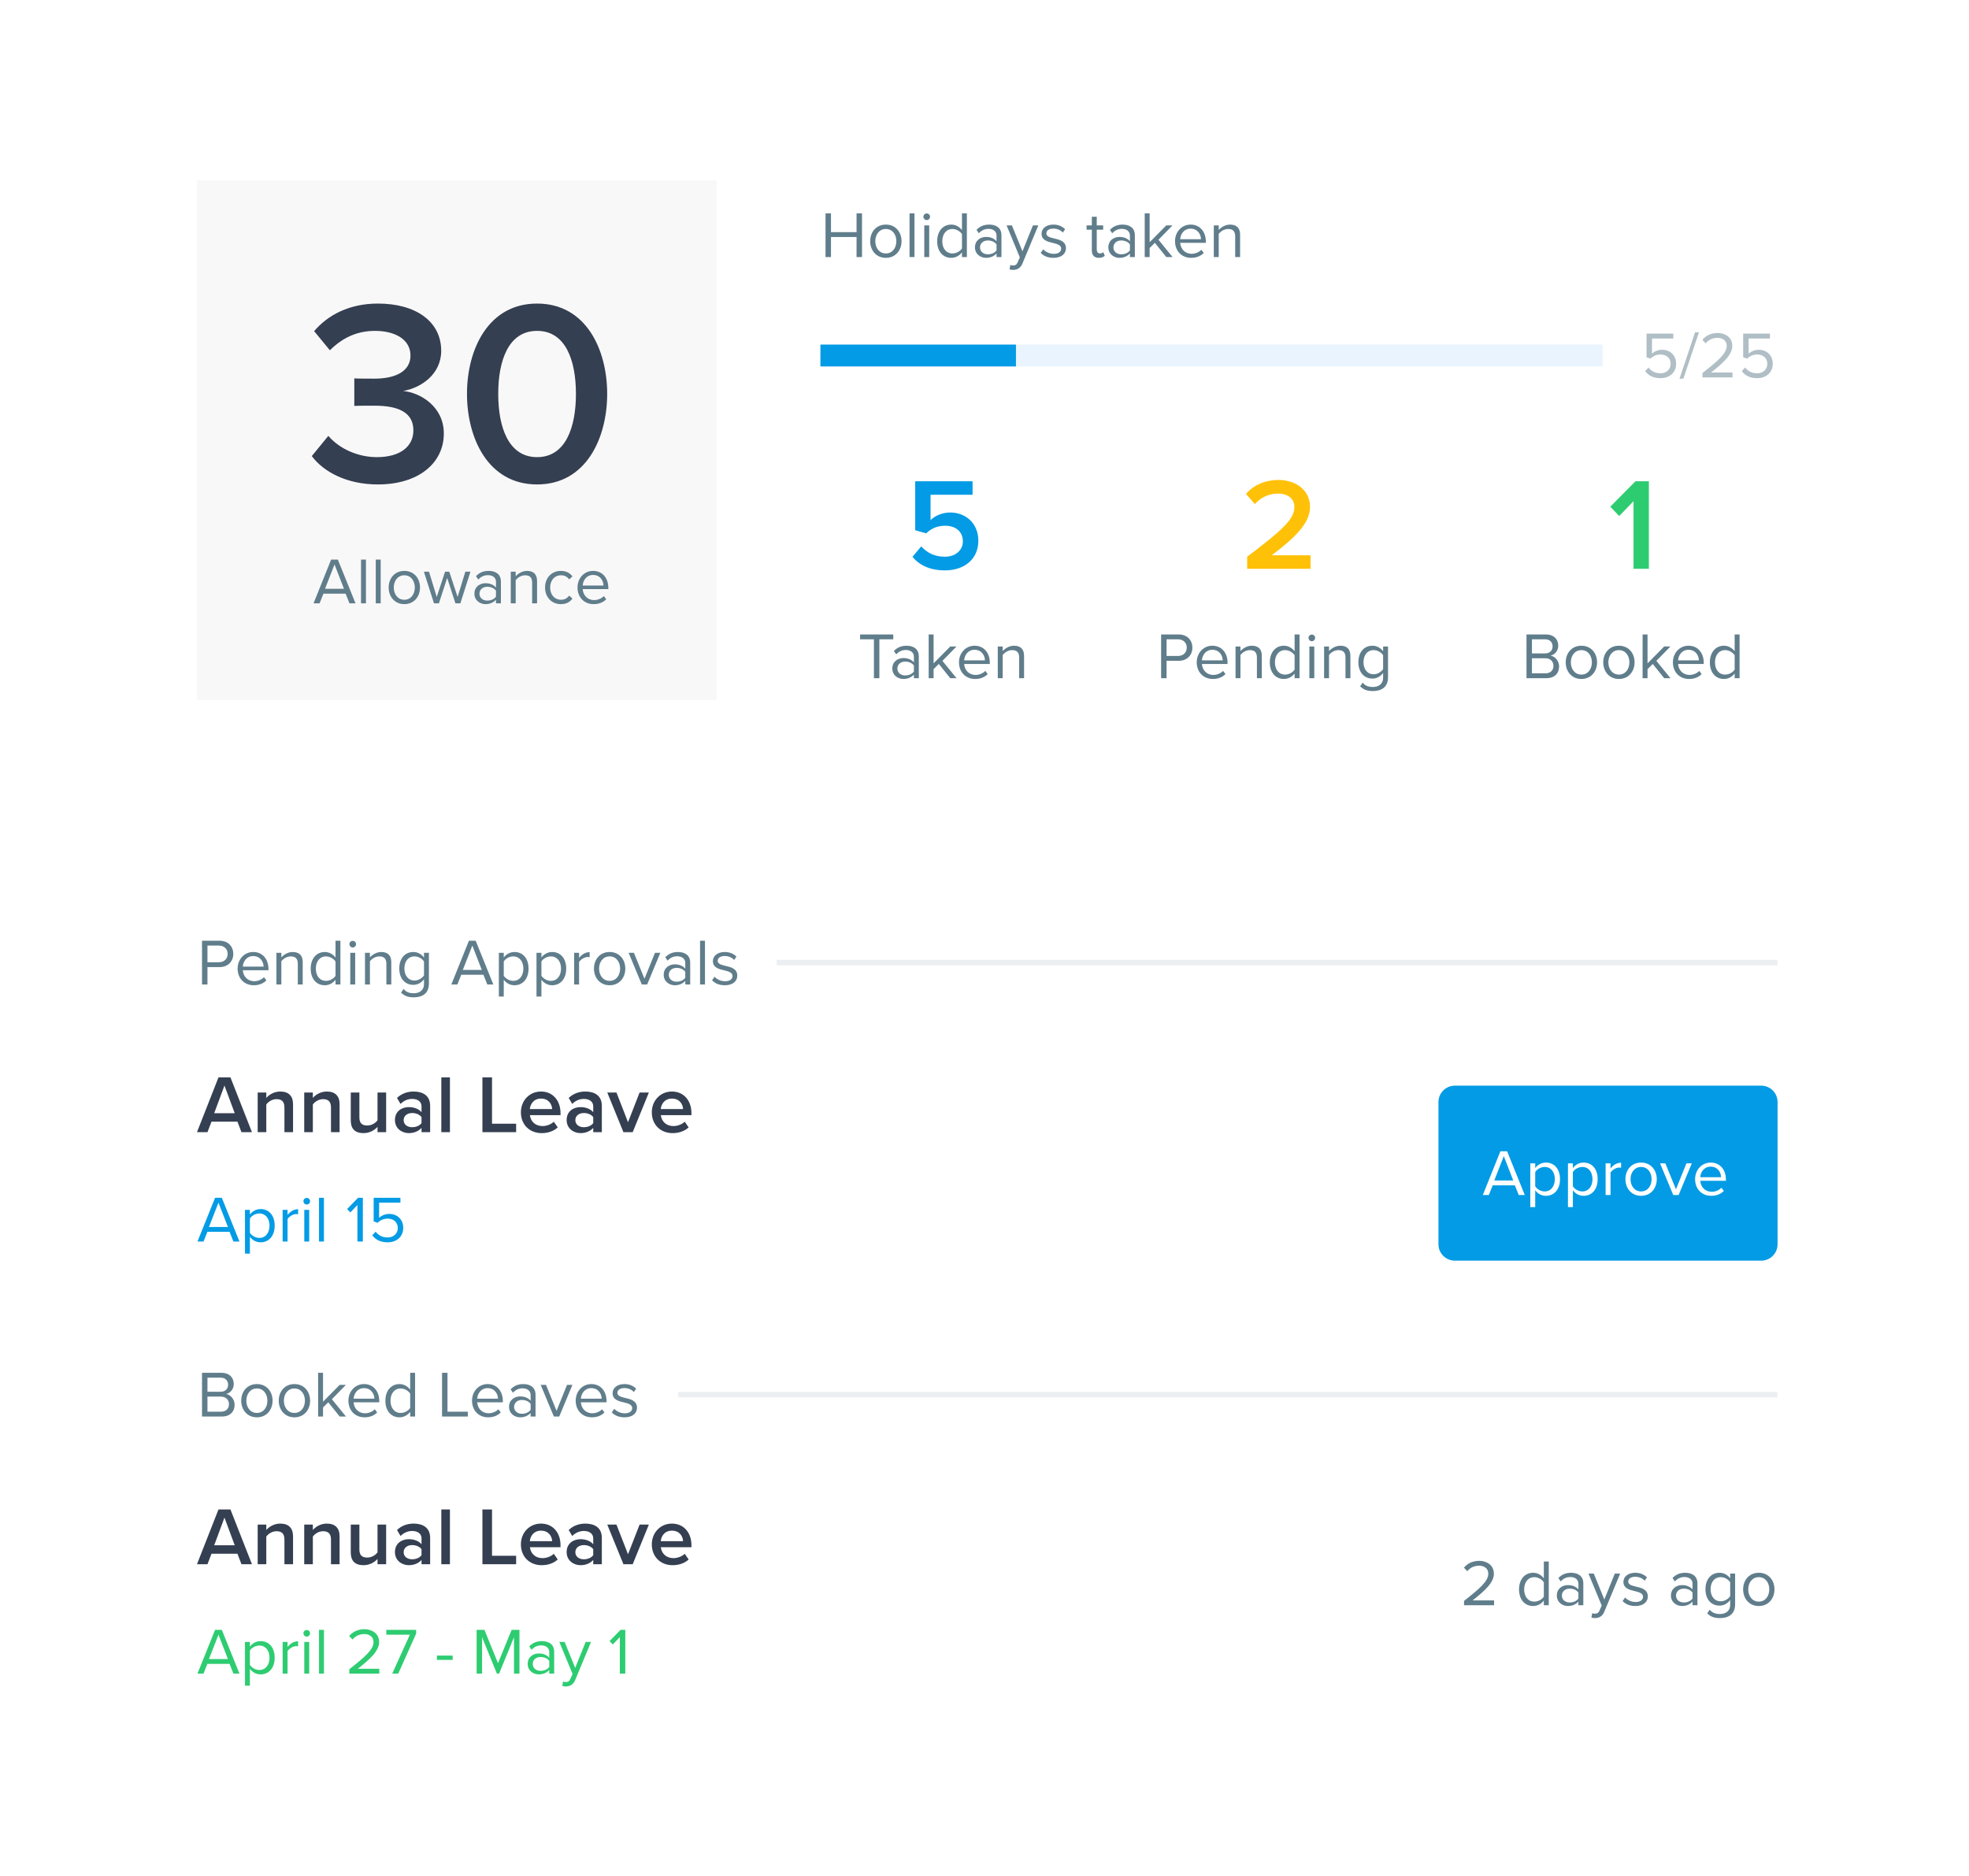
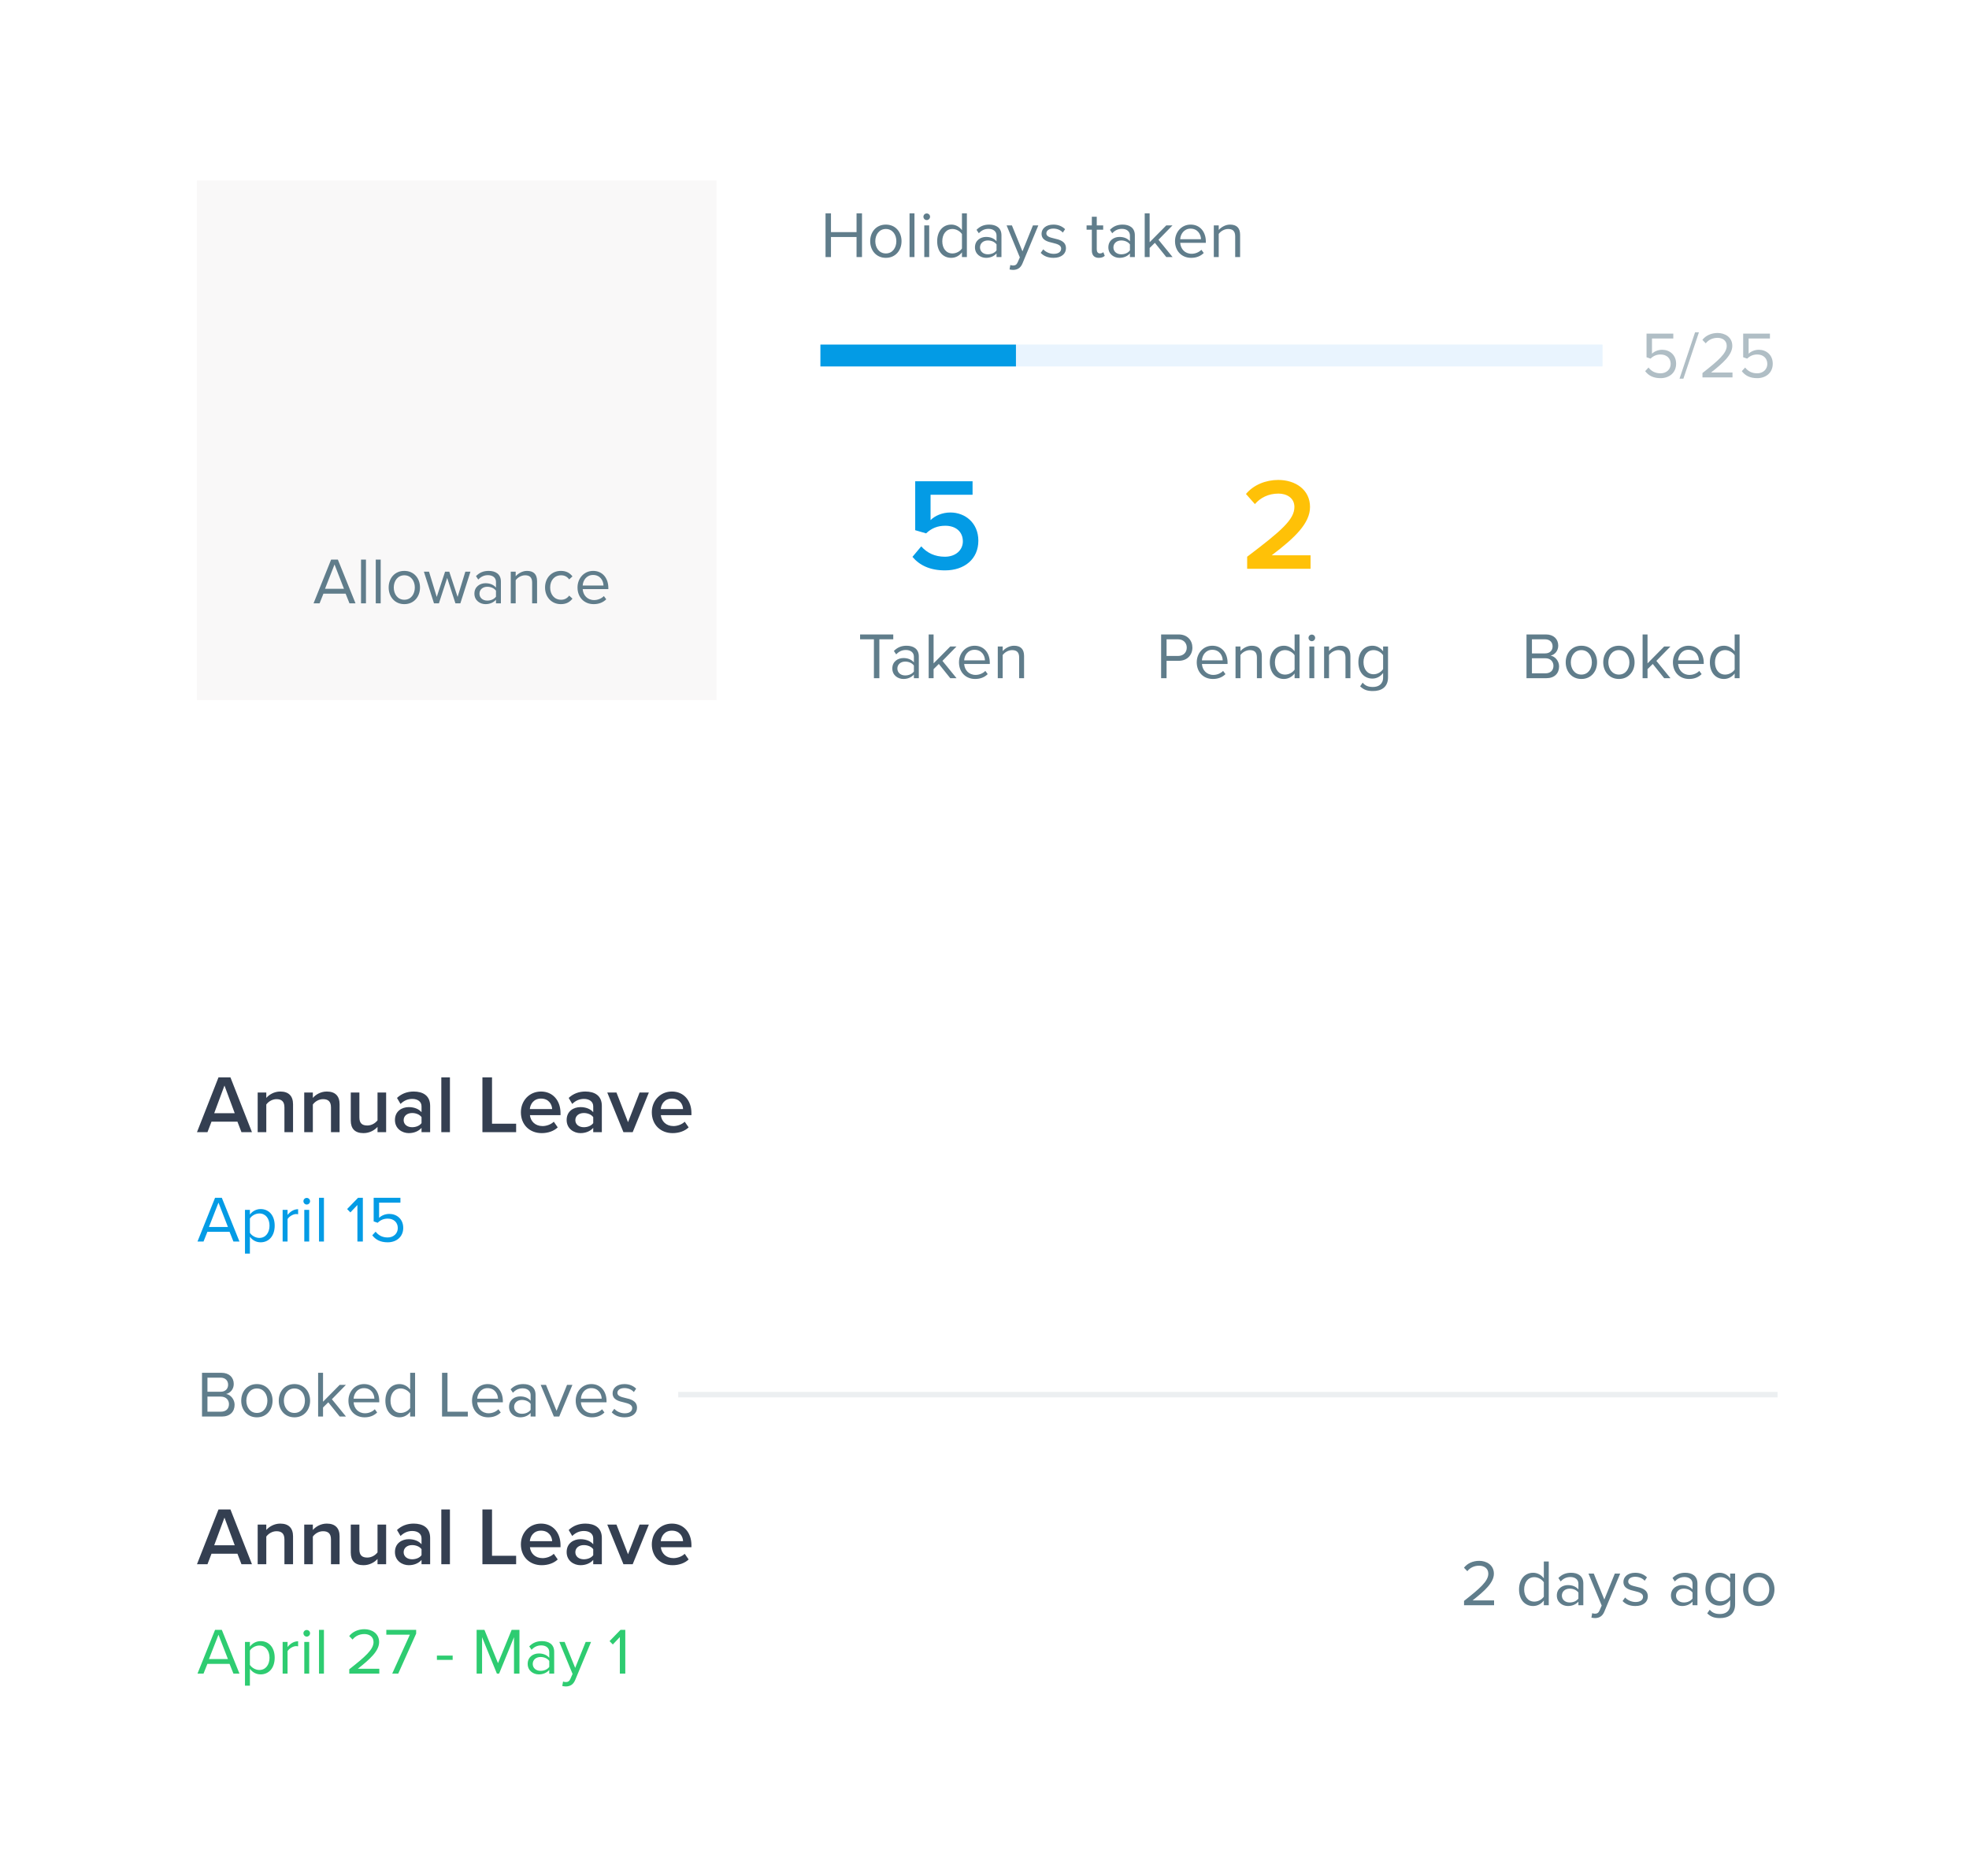
<svg xmlns="http://www.w3.org/2000/svg" width="360" height="343" viewBox="0 0 360 343" fill="none">
  <rect x="36" y="33" width="95" height="95" fill="#F9F8F8" />
  <path d="M65 110.317L61.774 102.32H60.539L57.326 110.317H58.429L59.136 108.543H63.189L63.897 110.317H65ZM62.889 107.656H59.424L61.163 103.207L62.889 107.656ZM66.908 110.317V102.32H66.009V110.317H66.908ZM69.602 110.317V102.32H68.702V110.317H69.602ZM73.925 110.461C75.688 110.461 76.791 109.094 76.791 107.416C76.791 105.737 75.688 104.382 73.925 104.382C72.163 104.382 71.06 105.737 71.06 107.416C71.06 109.094 72.163 110.461 73.925 110.461ZM73.925 109.658C72.69 109.658 71.995 108.603 71.995 107.416C71.995 106.241 72.69 105.186 73.925 105.186C75.16 105.186 75.844 106.241 75.844 107.416C75.844 108.603 75.16 109.658 73.925 109.658ZM84.168 110.317L86.014 104.526H85.079L83.664 109.142L82.141 104.526H81.374L79.851 109.142L78.437 104.526H77.501L79.348 110.317H80.247L81.758 105.665L83.269 110.317H84.168ZM91.582 110.317V106.337C91.582 104.934 90.563 104.382 89.34 104.382C88.393 104.382 87.649 104.694 87.026 105.342L87.446 105.965C87.961 105.413 88.525 105.162 89.22 105.162C90.059 105.162 90.683 105.605 90.683 106.385V107.428C90.215 106.888 89.556 106.636 88.764 106.636C87.781 106.636 86.738 107.248 86.738 108.543C86.738 109.802 87.781 110.461 88.764 110.461C89.544 110.461 90.203 110.185 90.683 109.658V110.317H91.582ZM90.683 109.094C90.335 109.574 89.724 109.814 89.088 109.814C88.249 109.814 87.661 109.286 87.661 108.555C87.661 107.811 88.249 107.284 89.088 107.284C89.724 107.284 90.335 107.524 90.683 108.003V109.094ZM98.193 110.317V106.253C98.193 104.994 97.557 104.382 96.346 104.382C95.483 104.382 94.692 104.886 94.284 105.366V104.526H93.385V110.317H94.284V106.085C94.62 105.617 95.291 105.186 95.999 105.186C96.778 105.186 97.293 105.509 97.293 106.529V110.317H98.193ZM99.653 107.416C99.653 109.142 100.816 110.461 102.543 110.461C103.598 110.461 104.221 110.03 104.665 109.454L104.065 108.903C103.682 109.418 103.19 109.658 102.59 109.658C101.356 109.658 100.588 108.699 100.588 107.416C100.588 106.133 101.356 105.186 102.59 105.186C103.19 105.186 103.682 105.413 104.065 105.941L104.665 105.389C104.221 104.814 103.598 104.382 102.543 104.382C100.816 104.382 99.653 105.701 99.653 107.416ZM105.589 107.416C105.589 109.226 106.824 110.461 108.539 110.461C109.486 110.461 110.265 110.15 110.841 109.574L110.409 108.986C109.954 109.454 109.282 109.718 108.623 109.718C107.376 109.718 106.609 108.807 106.537 107.716H111.225V107.488C111.225 105.749 110.194 104.382 108.443 104.382C106.788 104.382 105.589 105.737 105.589 107.416ZM108.431 105.126C109.75 105.126 110.325 106.193 110.337 107.056H106.537C106.585 106.169 107.196 105.126 108.431 105.126Z" fill="#607D8B" />
-   <path d="M57.003 83.392C59.163 86.272 63.387 88.576 69.099 88.576C76.491 88.576 81.147 84.688 81.147 79.264C81.147 74.32 76.827 71.776 73.707 71.488C77.019 70.912 80.667 68.416 80.667 64.144C80.667 58.768 76.011 55.504 69.099 55.504C63.771 55.504 59.883 57.664 57.435 60.544L60.315 64.048C62.619 61.744 65.307 60.496 68.571 60.496C72.171 60.496 75.051 62.032 75.051 65.008C75.051 67.936 72.219 69.232 68.475 69.232C67.227 69.232 65.355 69.232 64.779 69.184V74.224C65.259 74.176 67.131 74.176 68.475 74.176C73.035 74.176 75.579 75.52 75.579 78.688C75.579 81.664 73.131 83.584 68.907 83.584C65.499 83.584 62.091 82.096 60.027 79.696L57.003 83.392ZM85.381 72.016C85.381 80.08 89.221 88.576 98.197 88.576C107.173 88.576 111.013 80.08 111.013 72.016C111.013 63.952 107.173 55.504 98.197 55.504C89.221 55.504 85.381 63.952 85.381 72.016ZM105.301 72.016C105.301 78.112 103.429 83.584 98.197 83.584C92.965 83.584 91.093 78.112 91.093 72.016C91.093 65.92 92.965 60.496 98.197 60.496C103.429 60.496 105.301 65.92 105.301 72.016Z" fill="#343F51" />
  <path d="M166.827 101.816C168.123 103.352 170.019 104.288 172.779 104.288C176.355 104.288 178.875 102.2 178.875 98.864C178.875 95.6 176.451 93.704 173.763 93.704C172.227 93.704 170.907 94.328 170.139 95.096V90.464H177.819V87.992H167.331V96.944L169.323 97.52C170.331 96.56 171.459 96.128 172.827 96.128C174.795 96.128 176.043 97.256 176.043 98.984C176.043 100.544 174.771 101.792 172.755 101.792C170.955 101.792 169.515 101.12 168.435 99.896L166.827 101.816Z" fill="#039BE5" />
  <path d="M160.777 124V116.89H163.319V116.003H157.252V116.89H159.782V124H160.777ZM167.99 124V120.019C167.99 118.616 166.971 118.065 165.748 118.065C164.801 118.065 164.058 118.377 163.434 119.024L163.854 119.648C164.369 119.096 164.933 118.844 165.628 118.844C166.468 118.844 167.091 119.288 167.091 120.067V121.11C166.623 120.571 165.964 120.319 165.173 120.319C164.189 120.319 163.146 120.931 163.146 122.225C163.146 123.484 164.189 124.144 165.173 124.144C165.952 124.144 166.611 123.868 167.091 123.341V124H167.99ZM167.091 122.777C166.743 123.257 166.132 123.496 165.496 123.496C164.657 123.496 164.07 122.969 164.07 122.237C164.07 121.494 164.657 120.967 165.496 120.967C166.132 120.967 166.743 121.206 167.091 121.686V122.777ZM174.889 124L172.311 120.835L174.877 118.209H173.738L170.692 121.29V116.003H169.793V124H170.692V122.345L171.651 121.398L173.738 124H174.889ZM175.335 121.098C175.335 122.909 176.57 124.144 178.285 124.144C179.232 124.144 180.011 123.832 180.587 123.257L180.155 122.669C179.699 123.137 179.028 123.401 178.369 123.401C177.122 123.401 176.354 122.489 176.282 121.398H180.97V121.17C180.97 119.432 179.939 118.065 178.189 118.065C176.534 118.065 175.335 119.42 175.335 121.098ZM178.177 118.808C179.496 118.808 180.071 119.875 180.083 120.739H176.282C176.33 119.851 176.942 118.808 178.177 118.808ZM187.235 124V119.935C187.235 118.676 186.599 118.065 185.388 118.065C184.525 118.065 183.734 118.569 183.326 119.048V118.209H182.427V124H183.326V119.768C183.662 119.3 184.333 118.868 185.041 118.868C185.82 118.868 186.336 119.192 186.336 120.211V124H187.235Z" fill="#607D8B" />
  <path d="M239.613 104V101.528H232.509C236.805 98.288 239.517 95.648 239.517 92.696C239.517 89.504 236.805 87.752 233.709 87.752C231.477 87.752 229.221 88.616 227.805 90.32L229.437 92.168C230.445 91.016 231.885 90.248 233.757 90.248C235.221 90.248 236.661 91.016 236.661 92.696C236.661 95 234.237 97.088 228.021 101.792V104H239.613Z" fill="#FFC107" />
  <path d="M213.287 124V120.823H215.505C217.088 120.823 218.011 119.72 218.011 118.413C218.011 117.106 217.112 116.003 215.505 116.003H212.292V124H213.287ZM216.98 118.413C216.98 119.312 216.333 119.935 215.385 119.935H213.287V116.89H215.385C216.333 116.89 216.98 117.513 216.98 118.413ZM218.805 121.098C218.805 122.909 220.04 124.144 221.755 124.144C222.702 124.144 223.481 123.832 224.057 123.257L223.625 122.669C223.169 123.137 222.498 123.401 221.839 123.401C220.592 123.401 219.824 122.489 219.752 121.398H224.44V121.17C224.44 119.432 223.409 118.065 221.659 118.065C220.004 118.065 218.805 119.42 218.805 121.098ZM221.647 118.808C222.966 118.808 223.541 119.875 223.553 120.739H219.752C219.8 119.851 220.412 118.808 221.647 118.808ZM230.705 124V119.935C230.705 118.676 230.069 118.065 228.858 118.065C227.995 118.065 227.204 118.569 226.796 119.048V118.209H225.897V124H226.796V119.768C227.132 119.3 227.803 118.868 228.511 118.868C229.29 118.868 229.806 119.192 229.806 120.211V124H230.705ZM237.597 124V116.003H236.697V119.084C236.23 118.449 235.522 118.065 234.743 118.065C233.22 118.065 232.165 119.264 232.165 121.11C232.165 122.993 233.232 124.144 234.743 124.144C235.558 124.144 236.266 123.724 236.697 123.137V124H237.597ZM236.697 122.429C236.374 122.933 235.678 123.341 234.959 123.341C233.796 123.341 233.1 122.393 233.1 121.11C233.1 119.827 233.796 118.868 234.959 118.868C235.678 118.868 236.374 119.3 236.697 119.803V122.429ZM239.841 117.238C240.177 117.238 240.452 116.962 240.452 116.626C240.452 116.29 240.177 116.027 239.841 116.027C239.517 116.027 239.241 116.29 239.241 116.626C239.241 116.962 239.517 117.238 239.841 117.238ZM240.297 124V118.209H239.397V124H240.297ZM246.898 124V119.935C246.898 118.676 246.263 118.065 245.052 118.065C244.189 118.065 243.397 118.569 242.99 119.048V118.209H242.09V124H242.99V119.768C243.325 119.3 243.997 118.868 244.704 118.868C245.484 118.868 245.999 119.192 245.999 120.211V124H246.898ZM248.682 125.487C249.366 126.158 250.037 126.35 251.02 126.35C252.435 126.35 253.778 125.751 253.778 123.832V118.209H252.879V119.084C252.411 118.449 251.716 118.065 250.936 118.065C249.414 118.065 248.359 119.216 248.359 121.074C248.359 122.945 249.426 124.072 250.936 124.072C251.752 124.072 252.459 123.628 252.879 123.041V123.868C252.879 125.139 251.98 125.607 251.02 125.607C250.193 125.607 249.618 125.391 249.138 124.815L248.682 125.487ZM252.879 122.333C252.567 122.837 251.872 123.281 251.152 123.281C249.989 123.281 249.294 122.345 249.294 121.074C249.294 119.792 249.989 118.868 251.152 118.868C251.872 118.868 252.567 119.3 252.879 119.803V122.333Z" fill="#607D8B" />
-   <path d="M301.471 104V87.992H299.023L294.415 92.648L296.047 94.352L298.663 91.64V104H301.471Z" fill="#2ECC71" />
  <path d="M282.741 124C284.204 124 285.055 123.125 285.055 121.842C285.055 120.883 284.347 120.007 283.496 119.875C284.228 119.72 284.899 119.048 284.899 118.041C284.899 116.842 284.048 116.003 282.657 116.003H279.096V124H282.741ZM280.091 116.89H282.489C283.388 116.89 283.868 117.465 283.868 118.185C283.868 118.916 283.388 119.468 282.489 119.468H280.091V116.89ZM280.091 120.355H282.537C283.52 120.355 284.024 121.003 284.024 121.734C284.024 122.585 283.472 123.113 282.537 123.113H280.091V120.355ZM289.13 124.144C290.893 124.144 291.996 122.777 291.996 121.098C291.996 119.42 290.893 118.065 289.13 118.065C287.368 118.065 286.265 119.42 286.265 121.098C286.265 122.777 287.368 124.144 289.13 124.144ZM289.13 123.341C287.895 123.341 287.2 122.285 287.2 121.098C287.2 119.923 287.895 118.868 289.13 118.868C290.365 118.868 291.049 119.923 291.049 121.098C291.049 122.285 290.365 123.341 289.13 123.341ZM295.992 124.144C297.754 124.144 298.857 122.777 298.857 121.098C298.857 119.42 297.754 118.065 295.992 118.065C294.229 118.065 293.126 119.42 293.126 121.098C293.126 122.777 294.229 124.144 295.992 124.144ZM295.992 123.341C294.757 123.341 294.061 122.285 294.061 121.098C294.061 119.923 294.757 118.868 295.992 118.868C297.227 118.868 297.91 119.923 297.91 121.098C297.91 122.285 297.227 123.341 295.992 123.341ZM305.419 124L302.841 120.835L305.407 118.209H304.268L301.223 121.29V116.003H300.323V124H301.223V122.345L302.182 121.398L304.268 124H305.419ZM305.866 121.098C305.866 122.909 307.1 124.144 308.815 124.144C309.762 124.144 310.542 123.832 311.117 123.257L310.686 122.669C310.23 123.137 309.558 123.401 308.899 123.401C307.652 123.401 306.885 122.489 306.813 121.398H311.501V121.17C311.501 119.432 310.47 118.065 308.719 118.065C307.065 118.065 305.866 119.42 305.866 121.098ZM308.707 118.808C310.026 118.808 310.602 119.875 310.614 120.739H306.813C306.861 119.851 307.472 118.808 308.707 118.808ZM318.053 124V116.003H317.154V119.084C316.686 118.449 315.979 118.065 315.199 118.065C313.677 118.065 312.622 119.264 312.622 121.11C312.622 122.993 313.689 124.144 315.199 124.144C316.015 124.144 316.722 123.724 317.154 123.137V124H318.053ZM317.154 122.429C316.83 122.933 316.135 123.341 315.415 123.341C314.252 123.341 313.557 122.393 313.557 121.11C313.557 119.827 314.252 118.868 315.415 118.868C316.135 118.868 316.83 119.3 317.154 119.803V122.429Z" fill="#607D8B" />
  <g opacity="0.2">
    <rect x="150" y="63" width="143" height="4" fill="#90CAF9" />
  </g>
  <g clip-path="url(#clip0_137_168217)">
    <rect x="150" y="63" width="36" height="4" fill="#039BE5" />
  </g>
  <path d="M300.791 67.861C301.391 68.652 302.254 69.144 303.609 69.144C305.216 69.144 306.451 68.137 306.451 66.506C306.451 64.863 305.24 63.952 303.909 63.952C303.105 63.952 302.422 64.288 302.038 64.672V61.89H305.935V61.003H301.043V65.319L301.775 65.571C302.314 65.043 302.914 64.816 303.621 64.816C304.7 64.816 305.455 65.487 305.455 66.542C305.455 67.513 304.7 68.257 303.609 68.257C302.626 68.257 301.93 67.873 301.403 67.201L300.791 67.861ZM307.78 69.24L310.621 60.763H309.914L307.072 69.24H307.78ZM316.759 69V68.113H312.838C315.068 66.35 316.723 64.863 316.723 63.233C316.723 61.638 315.368 60.883 314.037 60.883C312.91 60.883 311.867 61.338 311.256 62.142L311.867 62.777C312.335 62.178 313.078 61.77 314.037 61.77C314.865 61.77 315.704 62.214 315.704 63.233C315.704 64.612 314.145 65.942 311.268 68.209V69H316.759ZM318.46 67.861C319.06 68.652 319.923 69.144 321.278 69.144C322.885 69.144 324.119 68.137 324.119 66.506C324.119 64.863 322.908 63.952 321.578 63.952C320.774 63.952 320.091 64.288 319.707 64.672V61.89H323.604V61.003H318.712V65.319L319.443 65.571C319.983 65.043 320.582 64.816 321.29 64.816C322.369 64.816 323.124 65.487 323.124 66.542C323.124 67.513 322.369 68.257 321.278 68.257C320.295 68.257 319.599 67.873 319.072 67.201L318.46 67.861Z" fill="#B0BEC5" />
  <path d="M157.602 47V39.003H156.606V42.444H151.93V39.003H150.935V47H151.93V43.331H156.606V47H157.602ZM161.965 47.144C163.728 47.144 164.831 45.777 164.831 44.098C164.831 42.42 163.728 41.065 161.965 41.065C160.202 41.065 159.099 42.42 159.099 44.098C159.099 45.777 160.202 47.144 161.965 47.144ZM161.965 46.34C160.73 46.34 160.035 45.285 160.035 44.098C160.035 42.923 160.73 41.868 161.965 41.868C163.2 41.868 163.883 42.923 163.883 44.098C163.883 45.285 163.2 46.34 161.965 46.34ZM167.196 47V39.003H166.297V47H167.196ZM169.433 40.238C169.769 40.238 170.045 39.962 170.045 39.626C170.045 39.29 169.769 39.027 169.433 39.027C169.11 39.027 168.834 39.29 168.834 39.626C168.834 39.962 169.11 40.238 169.433 40.238ZM169.889 47V41.209H168.99V47H169.889ZM176.778 47V39.003H175.879V42.084C175.412 41.449 174.704 41.065 173.925 41.065C172.402 41.065 171.347 42.264 171.347 44.11C171.347 45.993 172.414 47.144 173.925 47.144C174.74 47.144 175.448 46.724 175.879 46.137V47H176.778ZM175.879 45.429C175.555 45.933 174.86 46.34 174.141 46.34C172.978 46.34 172.282 45.393 172.282 44.11C172.282 42.828 172.978 41.868 174.141 41.868C174.86 41.868 175.555 42.3 175.879 42.803V45.429ZM183.1 47V43.019C183.1 41.617 182.08 41.065 180.857 41.065C179.91 41.065 179.167 41.377 178.543 42.024L178.963 42.648C179.479 42.096 180.042 41.844 180.737 41.844C181.577 41.844 182.2 42.288 182.2 43.067V44.11C181.733 43.571 181.073 43.319 180.282 43.319C179.299 43.319 178.256 43.931 178.256 45.225C178.256 46.484 179.299 47.144 180.282 47.144C181.061 47.144 181.721 46.868 182.2 46.34V47H183.1ZM182.2 45.777C181.853 46.257 181.241 46.496 180.606 46.496C179.766 46.496 179.179 45.969 179.179 45.237C179.179 44.494 179.766 43.967 180.606 43.967C181.241 43.967 181.853 44.206 182.2 44.686V45.777ZM184.578 49.266C184.746 49.314 185.046 49.35 185.238 49.35C186.005 49.338 186.593 49.014 186.94 48.175L189.842 41.209H188.859L186.94 45.957L185.01 41.209H184.039L186.461 47.06L186.077 47.935C185.873 48.415 185.61 48.547 185.214 48.547C185.07 48.547 184.854 48.511 184.722 48.451L184.578 49.266ZM190.276 46.233C190.864 46.856 191.667 47.144 192.615 47.144C194.113 47.144 194.893 46.364 194.893 45.393C194.893 44.11 193.73 43.823 192.722 43.595C191.967 43.415 191.308 43.235 191.308 42.672C191.308 42.156 191.799 41.796 192.591 41.796C193.334 41.796 193.969 42.108 194.317 42.528L194.737 41.904C194.269 41.437 193.574 41.065 192.591 41.065C191.212 41.065 190.432 41.832 190.432 42.732C190.432 43.931 191.547 44.194 192.531 44.422C193.31 44.614 194.017 44.818 194.017 45.453C194.017 46.017 193.538 46.413 192.65 46.413C191.859 46.413 191.128 46.029 190.744 45.585L190.276 46.233ZM200.907 47.144C201.435 47.144 201.759 46.988 201.987 46.772L201.723 46.101C201.603 46.233 201.363 46.34 201.111 46.34C200.716 46.34 200.524 46.029 200.524 45.597V42H201.699V41.209H200.524V39.626H199.625V41.209H198.665V42H199.625V45.789C199.625 46.652 200.056 47.144 200.907 47.144ZM207.489 47V43.019C207.489 41.617 206.47 41.065 205.247 41.065C204.3 41.065 203.557 41.377 202.933 42.024L203.353 42.648C203.868 42.096 204.432 41.844 205.127 41.844C205.967 41.844 206.59 42.288 206.59 43.067V44.11C206.122 43.571 205.463 43.319 204.672 43.319C203.689 43.319 202.645 43.931 202.645 45.225C202.645 46.484 203.689 47.144 204.672 47.144C205.451 47.144 206.11 46.868 206.59 46.34V47H207.489ZM206.59 45.777C206.242 46.257 205.631 46.496 204.995 46.496C204.156 46.496 203.569 45.969 203.569 45.237C203.569 44.494 204.156 43.967 204.995 43.967C205.631 43.967 206.242 44.206 206.59 44.686V45.777ZM214.388 47L211.81 43.835L214.376 41.209H213.237L210.191 44.29V39.003H209.292V47H210.191V45.345L211.15 44.398L213.237 47H214.388ZM214.834 44.098C214.834 45.909 216.069 47.144 217.784 47.144C218.731 47.144 219.51 46.832 220.086 46.257L219.654 45.669C219.199 46.137 218.527 46.401 217.868 46.401C216.621 46.401 215.853 45.489 215.781 44.398H220.469V44.17C220.469 42.432 219.438 41.065 217.688 41.065C216.033 41.065 214.834 42.42 214.834 44.098ZM217.676 41.808C218.995 41.808 219.57 42.875 219.582 43.739H215.781C215.829 42.852 216.441 41.808 217.676 41.808ZM226.734 47V42.935C226.734 41.676 226.098 41.065 224.887 41.065C224.024 41.065 223.233 41.569 222.825 42.048V41.209H221.926V47H222.825V42.767C223.161 42.3 223.832 41.868 224.54 41.868C225.319 41.868 225.835 42.192 225.835 43.211V47H226.734Z" fill="#607D8B" />
  <g clip-path="url(#clip1_137_168217)">
    <path d="M37.93 180V176.823H40.148C41.731 176.823 42.654 175.72 42.654 174.413C42.654 173.106 41.755 172.003 40.148 172.003H36.935V180H37.93ZM41.623 174.413C41.623 175.312 40.976 175.935 40.029 175.935H37.93V172.89H40.029C40.976 172.89 41.623 173.513 41.623 174.413ZM43.448 177.098C43.448 178.909 44.683 180.144 46.398 180.144C47.345 180.144 48.124 179.832 48.7 179.257L48.268 178.669C47.813 179.137 47.141 179.401 46.482 179.401C45.235 179.401 44.468 178.489 44.396 177.398H49.084V177.17C49.084 175.432 48.053 174.065 46.302 174.065C44.647 174.065 43.448 175.42 43.448 177.098ZM46.29 174.808C47.609 174.808 48.184 175.875 48.197 176.739H44.396C44.444 175.851 45.055 174.808 46.29 174.808ZM55.348 180V175.935C55.348 174.676 54.713 174.065 53.502 174.065C52.639 174.065 51.847 174.569 51.44 175.048V174.209H50.54V180H51.44V175.768C51.775 175.3 52.447 174.868 53.154 174.868C53.933 174.868 54.449 175.192 54.449 176.211V180H55.348ZM62.24 180V172.003H61.341V175.084C60.873 174.449 60.166 174.065 59.386 174.065C57.864 174.065 56.808 175.264 56.808 177.11C56.808 178.993 57.876 180.144 59.386 180.144C60.202 180.144 60.909 179.724 61.341 179.137V180H62.24ZM61.341 178.429C61.017 178.933 60.321 179.341 59.602 179.341C58.439 179.341 57.744 178.393 57.744 177.11C57.744 175.827 58.439 174.868 59.602 174.868C60.321 174.868 61.017 175.3 61.341 175.803V178.429ZM64.484 173.238C64.82 173.238 65.096 172.962 65.096 172.626C65.096 172.29 64.82 172.027 64.484 172.027C64.161 172.027 63.885 172.29 63.885 172.626C63.885 172.962 64.161 173.238 64.484 173.238ZM64.94 180V174.209H64.041V180H64.94ZM71.542 180V175.935C71.542 174.676 70.906 174.065 69.695 174.065C68.832 174.065 68.041 174.569 67.633 175.048V174.209H66.734V180H67.633V175.768C67.969 175.3 68.64 174.868 69.348 174.868C70.127 174.868 70.642 175.192 70.642 176.211V180H71.542ZM73.326 181.487C74.009 182.158 74.68 182.35 75.664 182.35C77.079 182.35 78.421 181.751 78.421 179.832V174.209H77.522V175.084C77.055 174.449 76.359 174.065 75.58 174.065C74.057 174.065 73.002 175.216 73.002 177.074C73.002 178.945 74.069 180.072 75.58 180.072C76.395 180.072 77.103 179.628 77.522 179.041V179.868C77.522 181.139 76.623 181.607 75.664 181.607C74.836 181.607 74.261 181.391 73.781 180.815L73.326 181.487ZM77.522 178.333C77.21 178.837 76.515 179.281 75.796 179.281C74.632 179.281 73.937 178.345 73.937 177.074C73.937 175.792 74.632 174.868 75.796 174.868C76.515 174.868 77.21 175.3 77.522 175.803V178.333ZM90.196 180L86.971 172.003H85.736L82.522 180H83.625L84.333 178.225H88.385L89.093 180H90.196ZM88.086 177.338H84.621L86.359 172.89L88.086 177.338ZM92.105 179.125C92.572 179.772 93.268 180.144 94.059 180.144C95.582 180.144 96.637 178.969 96.637 177.098C96.637 175.216 95.582 174.065 94.059 174.065C93.244 174.065 92.524 174.485 92.105 175.072V174.209H91.206V182.206H92.105V179.125ZM95.69 177.098C95.69 178.381 94.994 179.341 93.831 179.341C93.124 179.341 92.416 178.909 92.105 178.405V175.792C92.416 175.288 93.124 174.868 93.831 174.868C94.994 174.868 95.69 175.815 95.69 177.098ZM98.99 179.125C99.457 179.772 100.153 180.144 100.944 180.144C102.467 180.144 103.522 178.969 103.522 177.098C103.522 175.216 102.467 174.065 100.944 174.065C100.129 174.065 99.409 174.485 98.99 175.072V174.209H98.09V182.206H98.99V179.125ZM102.575 177.098C102.575 178.381 101.879 179.341 100.716 179.341C100.009 179.341 99.301 178.909 98.99 178.405V175.792C99.301 175.288 100.009 174.868 100.716 174.868C101.879 174.868 102.575 175.815 102.575 177.098ZM105.875 180V175.899C106.138 175.432 106.894 174.976 107.445 174.976C107.589 174.976 107.697 174.988 107.805 175.012V174.089C107.014 174.089 106.342 174.533 105.875 175.144V174.209H104.975V180H105.875ZM111.463 180.144C113.225 180.144 114.328 178.777 114.328 177.098C114.328 175.42 113.225 174.065 111.463 174.065C109.7 174.065 108.597 175.42 108.597 177.098C108.597 178.777 109.7 180.144 111.463 180.144ZM111.463 179.341C110.228 179.341 109.532 178.285 109.532 177.098C109.532 175.923 110.228 174.868 111.463 174.868C112.698 174.868 113.381 175.923 113.381 177.098C113.381 178.285 112.698 179.341 111.463 179.341ZM118.324 180L120.734 174.209H119.751L117.833 178.957L115.902 174.209H114.931L117.341 180H118.324ZM126.193 180V176.019C126.193 174.616 125.173 174.065 123.95 174.065C123.003 174.065 122.26 174.377 121.636 175.024L122.056 175.648C122.572 175.096 123.135 174.844 123.83 174.844C124.67 174.844 125.293 175.288 125.293 176.067V177.11C124.826 176.571 124.166 176.319 123.375 176.319C122.392 176.319 121.349 176.931 121.349 178.225C121.349 179.484 122.392 180.144 123.375 180.144C124.154 180.144 124.814 179.868 125.293 179.341V180H126.193ZM125.293 178.777C124.946 179.257 124.334 179.496 123.699 179.496C122.859 179.496 122.272 178.969 122.272 178.237C122.272 177.494 122.859 176.967 123.699 176.967C124.334 176.967 124.946 177.206 125.293 177.686V178.777ZM128.894 180V172.003H127.995V180H128.894ZM130.185 179.233C130.772 179.856 131.575 180.144 132.523 180.144C134.021 180.144 134.801 179.365 134.801 178.393C134.801 177.11 133.638 176.823 132.631 176.595C131.875 176.415 131.216 176.235 131.216 175.672C131.216 175.156 131.707 174.796 132.499 174.796C133.242 174.796 133.878 175.108 134.225 175.528L134.645 174.904C134.177 174.437 133.482 174.065 132.499 174.065C131.12 174.065 130.341 174.832 130.341 175.732C130.341 176.931 131.456 177.194 132.439 177.422C133.218 177.614 133.926 177.818 133.926 178.453C133.926 179.017 133.446 179.412 132.559 179.412C131.767 179.412 131.036 179.029 130.652 178.585L130.185 179.233Z" fill="#607D8B" />
    <g opacity="0.24">
      <line x1="142" y1="176" x2="325" y2="176" stroke="#B0BEC5" />
    </g>
  </g>
  <path d="M46.065 207L42.135 196.995H39.945L36.015 207H37.935L38.67 205.08H43.41L44.145 207H46.065ZM42.915 203.535H39.165L41.04 198.48L42.915 203.535ZM53.578 207V201.9C53.578 200.415 52.798 199.575 51.238 199.575C50.098 199.575 49.168 200.175 48.688 200.745V199.755H47.113V207H48.688V201.945C49.048 201.45 49.738 200.97 50.548 200.97C51.433 200.97 52.003 201.345 52.003 202.47V207H53.578ZM62.089 207V201.9C62.089 200.415 61.309 199.575 59.748 199.575C58.608 199.575 57.678 200.175 57.199 200.745V199.755H55.623V207H57.199V201.945C57.559 201.45 58.248 200.97 59.059 200.97C59.944 200.97 60.514 201.345 60.514 202.47V207H62.089ZM70.599 207V199.755H69.024V204.84C68.649 205.335 67.959 205.785 67.164 205.785C66.279 205.785 65.709 205.44 65.709 204.315V199.755H64.134V204.885C64.134 206.37 64.899 207.18 66.459 207.18C67.599 207.18 68.499 206.625 69.024 206.04V207H70.599ZM78.645 207V202.2C78.645 200.25 77.235 199.575 75.63 199.575C74.475 199.575 73.425 199.95 72.585 200.745L73.23 201.84C73.86 201.225 74.565 200.925 75.375 200.925C76.38 200.925 77.07 201.435 77.07 202.275V203.355C76.545 202.74 75.705 202.425 74.73 202.425C73.545 202.425 72.21 203.115 72.21 204.78C72.21 206.385 73.545 207.18 74.73 207.18C75.69 207.18 76.53 206.835 77.07 206.22V207H78.645ZM77.07 205.35C76.71 205.845 76.035 206.1 75.345 206.1C74.46 206.1 73.8 205.59 73.8 204.81C73.8 204.015 74.46 203.505 75.345 203.505C76.035 203.505 76.71 203.76 77.07 204.255V205.35ZM82.262 207V196.995H80.687V207H82.262ZM94.368 207V205.455H89.958V196.995H88.203V207H94.368ZM95.237 203.37C95.237 205.665 96.857 207.18 99.032 207.18C100.187 207.18 101.252 206.82 101.972 206.13L101.252 205.095C100.742 205.605 99.902 205.89 99.197 205.89C97.832 205.89 97.007 204.99 96.887 203.895H102.482V203.52C102.482 201.24 101.087 199.575 98.912 199.575C96.767 199.575 95.237 201.27 95.237 203.37ZM98.912 200.865C100.337 200.865 100.922 201.93 100.952 202.785H96.872C96.947 201.9 97.562 200.865 98.912 200.865ZM110.037 207V202.2C110.037 200.25 108.627 199.575 107.022 199.575C105.867 199.575 104.817 199.95 103.977 200.745L104.622 201.84C105.252 201.225 105.957 200.925 106.767 200.925C107.772 200.925 108.462 201.435 108.462 202.275V203.355C107.937 202.74 107.097 202.425 106.122 202.425C104.937 202.425 103.602 203.115 103.602 204.78C103.602 206.385 104.937 207.18 106.122 207.18C107.082 207.18 107.922 206.835 108.462 206.22V207H110.037ZM108.462 205.35C108.102 205.845 107.427 206.1 106.737 206.1C105.852 206.1 105.192 205.59 105.192 204.81C105.192 204.015 105.852 203.505 106.737 203.505C107.427 203.505 108.102 203.76 108.462 204.255V205.35ZM115.679 207L118.634 199.755H116.939L114.824 205.185L112.709 199.755H111.029L113.984 207H115.679ZM119.173 203.37C119.173 205.665 120.793 207.18 122.968 207.18C124.123 207.18 125.188 206.82 125.908 206.13L125.188 205.095C124.678 205.605 123.838 205.89 123.133 205.89C121.768 205.89 120.943 204.99 120.823 203.895H126.418V203.52C126.418 201.24 125.023 199.575 122.848 199.575C120.703 199.575 119.173 201.27 119.173 203.37ZM122.848 200.865C124.273 200.865 124.858 201.93 124.888 202.785H120.808C120.883 201.9 121.498 200.865 122.848 200.865Z" fill="#343F51" />
  <path d="M43.782 227L40.556 219.003H39.321L36.108 227H37.211L37.918 225.225H41.971L42.678 227H43.782ZM41.671 224.338H38.206L39.945 219.89L41.671 224.338ZM45.69 226.125C46.158 226.772 46.853 227.144 47.645 227.144C49.167 227.144 50.223 225.969 50.223 224.098C50.223 222.216 49.167 221.065 47.645 221.065C46.829 221.065 46.11 221.485 45.69 222.072V221.209H44.791V229.206H45.69V226.125ZM49.275 224.098C49.275 225.381 48.58 226.341 47.417 226.341C46.709 226.341 46.002 225.909 45.69 225.405V222.792C46.002 222.288 46.709 221.868 47.417 221.868C48.58 221.868 49.275 222.815 49.275 224.098ZM52.575 227V222.899C52.839 222.432 53.594 221.976 54.146 221.976C54.29 221.976 54.398 221.988 54.506 222.012V221.089C53.714 221.089 53.043 221.533 52.575 222.144V221.209H51.676V227H52.575ZM56.077 220.238C56.413 220.238 56.689 219.962 56.689 219.626C56.689 219.29 56.413 219.027 56.077 219.027C55.754 219.027 55.478 219.29 55.478 219.626C55.478 219.962 55.754 220.238 56.077 220.238ZM56.533 227V221.209H55.634V227H56.533ZM59.226 227V219.003H58.327V227H59.226ZM66.341 227V219.003H65.466L63.464 221.065L64.063 221.676L65.346 220.322V227H66.341ZM68.066 225.861C68.665 226.652 69.529 227.144 70.884 227.144C72.49 227.144 73.725 226.137 73.725 224.506C73.725 222.863 72.514 221.952 71.183 221.952C70.38 221.952 69.697 222.288 69.313 222.672V219.89H73.21V219.003H68.318V223.319L69.049 223.571C69.589 223.043 70.188 222.815 70.896 222.815C71.975 222.815 72.73 223.487 72.73 224.542C72.73 225.513 71.975 226.257 70.884 226.257C69.9 226.257 69.205 225.873 68.677 225.201L68.066 225.861Z" fill="#039BE5" />
  <g filter="url(#filter0_d_137_168217)">
-     <path d="M263 197.5C263 195.843 264.343 194.5 266 194.5H322C323.657 194.5 325 195.843 325 197.5V223.5C325 225.157 323.657 226.5 322 226.5H266C264.343 226.5 263 225.157 263 223.5V197.5Z" fill="#039BE5" />
    <path d="M278.782 214.5L275.556 206.503H274.321L271.108 214.5H272.211L272.918 212.725H276.971L277.678 214.5H278.782ZM276.671 211.838H273.206L274.945 207.39L276.671 211.838ZM280.69 213.625C281.158 214.272 281.853 214.644 282.645 214.644C284.167 214.644 285.223 213.469 285.223 211.598C285.223 209.716 284.167 208.565 282.645 208.565C281.829 208.565 281.11 208.985 280.69 209.572V208.709H279.791V216.706H280.69V213.625ZM284.275 211.598C284.275 212.881 283.58 213.841 282.417 213.841C281.71 213.841 281.002 213.409 280.69 212.905V210.292C281.002 209.788 281.71 209.368 282.417 209.368C283.58 209.368 284.275 210.315 284.275 211.598ZM287.575 213.625C288.043 214.272 288.738 214.644 289.53 214.644C291.052 214.644 292.107 213.469 292.107 211.598C292.107 209.716 291.052 208.565 289.53 208.565C288.714 208.565 287.995 208.985 287.575 209.572V208.709H286.676V216.706H287.575V213.625ZM291.16 211.598C291.16 212.881 290.465 213.841 289.302 213.841C288.594 213.841 287.887 213.409 287.575 212.905V210.292C287.887 209.788 288.594 209.368 289.302 209.368C290.465 209.368 291.16 210.315 291.16 211.598ZM294.46 214.5V210.399C294.724 209.932 295.479 209.476 296.031 209.476C296.175 209.476 296.283 209.488 296.391 209.512V208.589C295.599 208.589 294.928 209.033 294.46 209.644V208.709H293.561V214.5H294.46ZM300.048 214.644C301.811 214.644 302.914 213.277 302.914 211.598C302.914 209.92 301.811 208.565 300.048 208.565C298.286 208.565 297.183 209.92 297.183 211.598C297.183 213.277 298.286 214.644 300.048 214.644ZM300.048 213.841C298.813 213.841 298.118 212.785 298.118 211.598C298.118 210.423 298.813 209.368 300.048 209.368C301.283 209.368 301.967 210.423 301.967 211.598C301.967 212.785 301.283 213.841 300.048 213.841ZM306.91 214.5L309.32 208.709H308.337L306.418 213.457L304.488 208.709H303.517L305.927 214.5H306.91ZM309.922 211.598C309.922 213.409 311.157 214.644 312.872 214.644C313.819 214.644 314.598 214.332 315.174 213.757L314.742 213.169C314.287 213.637 313.615 213.901 312.956 213.901C311.709 213.901 310.941 212.989 310.869 211.898H315.557V211.67C315.557 209.932 314.526 208.565 312.776 208.565C311.121 208.565 309.922 209.92 309.922 211.598ZM312.764 209.308C314.083 209.308 314.658 210.375 314.67 211.239H310.869C310.917 210.351 311.529 209.308 312.764 209.308Z" fill="white" />
  </g>
  <g clip-path="url(#clip2_137_168217)">
    <path d="M40.58 259C42.043 259 42.894 258.125 42.894 256.842C42.894 255.883 42.187 255.007 41.336 254.875C42.067 254.72 42.738 254.048 42.738 253.041C42.738 251.842 41.887 251.003 40.496 251.003H36.935V259H40.58ZM37.93 251.89H40.328C41.228 251.89 41.707 252.465 41.707 253.185C41.707 253.916 41.228 254.468 40.328 254.468H37.93V251.89ZM37.93 255.355H40.376C41.359 255.355 41.863 256.003 41.863 256.734C41.863 257.585 41.312 258.113 40.376 258.113H37.93V255.355ZM46.97 259.144C48.732 259.144 49.835 257.777 49.835 256.098C49.835 254.42 48.732 253.065 46.97 253.065C45.207 253.065 44.104 254.42 44.104 256.098C44.104 257.777 45.207 259.144 46.97 259.144ZM46.97 258.341C45.735 258.341 45.039 257.285 45.039 256.098C45.039 254.923 45.735 253.868 46.97 253.868C48.205 253.868 48.888 254.923 48.888 256.098C48.888 257.285 48.205 258.341 46.97 258.341ZM53.831 259.144C55.594 259.144 56.697 257.777 56.697 256.098C56.697 254.42 55.594 253.065 53.831 253.065C52.069 253.065 50.966 254.42 50.966 256.098C50.966 257.777 52.069 259.144 53.831 259.144ZM53.831 258.341C52.596 258.341 51.901 257.285 51.901 256.098C51.901 254.923 52.596 253.868 53.831 253.868C55.066 253.868 55.75 254.923 55.75 256.098C55.75 257.285 55.066 258.341 53.831 258.341ZM63.258 259L60.681 255.835L63.246 253.209H62.108L59.062 256.29V251.003H58.163V259H59.062V257.345L60.021 256.398L62.108 259H63.258ZM63.705 256.098C63.705 257.909 64.94 259.144 66.654 259.144C67.602 259.144 68.381 258.832 68.957 258.257L68.525 257.669C68.069 258.137 67.398 258.401 66.738 258.401C65.492 258.401 64.724 257.489 64.652 256.398H69.34V256.17C69.34 254.432 68.309 253.065 66.559 253.065C64.904 253.065 63.705 254.42 63.705 256.098ZM66.547 253.808C67.865 253.808 68.441 254.875 68.453 255.739H64.652C64.7 254.851 65.312 253.808 66.547 253.808ZM75.892 259V251.003H74.993V254.084C74.526 253.449 73.818 253.065 73.039 253.065C71.516 253.065 70.461 254.264 70.461 256.11C70.461 257.993 71.528 259.144 73.039 259.144C73.854 259.144 74.562 258.724 74.993 258.137V259H75.892ZM74.993 257.429C74.669 257.933 73.974 258.341 73.255 258.341C72.092 258.341 71.396 257.393 71.396 256.11C71.396 254.827 72.092 253.868 73.255 253.868C73.974 253.868 74.669 254.3 74.993 254.803V257.429ZM85.533 259V258.113H81.816V251.003H80.82V259H85.533ZM86.303 256.098C86.303 257.909 87.538 259.144 89.253 259.144C90.2 259.144 90.979 258.832 91.555 258.257L91.123 257.669C90.668 258.137 89.996 258.401 89.337 258.401C88.09 258.401 87.322 257.489 87.251 256.398H91.939V256.17C91.939 254.432 90.907 253.065 89.157 253.065C87.502 253.065 86.303 254.42 86.303 256.098ZM89.145 253.808C90.464 253.808 91.039 254.875 91.051 255.739H87.251C87.299 254.851 87.91 253.808 89.145 253.808ZM97.915 259V255.019C97.915 253.616 96.896 253.065 95.673 253.065C94.726 253.065 93.983 253.377 93.359 254.024L93.779 254.648C94.294 254.096 94.858 253.844 95.553 253.844C96.393 253.844 97.016 254.288 97.016 255.067V256.11C96.549 255.571 95.889 255.319 95.098 255.319C94.115 255.319 93.071 255.931 93.071 257.225C93.071 258.484 94.115 259.144 95.098 259.144C95.877 259.144 96.537 258.868 97.016 258.341V259H97.915ZM97.016 257.777C96.668 258.257 96.057 258.496 95.421 258.496C94.582 258.496 93.995 257.969 93.995 257.237C93.995 256.494 94.582 255.967 95.421 255.967C96.057 255.967 96.668 256.206 97.016 256.686V257.777ZM102.248 259L104.658 253.209H103.675L101.756 257.957L99.826 253.209H98.855L101.265 259H102.248ZM105.26 256.098C105.26 257.909 106.495 259.144 108.21 259.144C109.157 259.144 109.936 258.832 110.512 258.257L110.08 257.669C109.624 258.137 108.953 258.401 108.294 258.401C107.047 258.401 106.279 257.489 106.207 256.398H110.895V256.17C110.895 254.432 109.864 253.065 108.114 253.065C106.459 253.065 105.26 254.42 105.26 256.098ZM108.102 253.808C109.421 253.808 109.996 254.875 110.008 255.739H106.207C106.255 254.851 106.867 253.808 108.102 253.808ZM111.848 258.233C112.436 258.856 113.239 259.144 114.186 259.144C115.685 259.144 116.465 258.365 116.465 257.393C116.465 256.11 115.301 255.823 114.294 255.595C113.539 255.415 112.88 255.235 112.88 254.672C112.88 254.156 113.371 253.796 114.162 253.796C114.906 253.796 115.541 254.108 115.889 254.528L116.309 253.904C115.841 253.437 115.146 253.065 114.162 253.065C112.784 253.065 112.004 253.832 112.004 254.732C112.004 255.931 113.119 256.194 114.102 256.422C114.882 256.614 115.589 256.818 115.589 257.453C115.589 258.017 115.11 258.412 114.222 258.412C113.431 258.412 112.7 258.029 112.316 257.585L111.848 258.233Z" fill="#607D8B" />
    <g opacity="0.24">
      <line x1="124" y1="255" x2="325" y2="255" stroke="#B0BEC5" />
    </g>
  </g>
  <path d="M46.065 286L42.135 275.995H39.945L36.015 286H37.935L38.67 284.08H43.41L44.145 286H46.065ZM42.915 282.535H39.165L41.04 277.48L42.915 282.535ZM53.578 286V280.9C53.578 279.415 52.798 278.575 51.238 278.575C50.098 278.575 49.168 279.175 48.688 279.745V278.755H47.113V286H48.688V280.945C49.048 280.45 49.738 279.97 50.548 279.97C51.433 279.97 52.003 280.345 52.003 281.47V286H53.578ZM62.089 286V280.9C62.089 279.415 61.309 278.575 59.748 278.575C58.608 278.575 57.678 279.175 57.199 279.745V278.755H55.623V286H57.199V280.945C57.559 280.45 58.248 279.97 59.059 279.97C59.944 279.97 60.514 280.345 60.514 281.47V286H62.089ZM70.599 286V278.755H69.024V283.84C68.649 284.335 67.959 284.785 67.164 284.785C66.279 284.785 65.709 284.44 65.709 283.315V278.755H64.134V283.885C64.134 285.37 64.899 286.18 66.459 286.18C67.599 286.18 68.499 285.625 69.024 285.04V286H70.599ZM78.645 286V281.2C78.645 279.25 77.235 278.575 75.63 278.575C74.475 278.575 73.425 278.95 72.585 279.745L73.23 280.84C73.86 280.225 74.565 279.925 75.375 279.925C76.38 279.925 77.07 280.435 77.07 281.275V282.355C76.545 281.74 75.705 281.425 74.73 281.425C73.545 281.425 72.21 282.115 72.21 283.78C72.21 285.385 73.545 286.18 74.73 286.18C75.69 286.18 76.53 285.835 77.07 285.22V286H78.645ZM77.07 284.35C76.71 284.845 76.035 285.1 75.345 285.1C74.46 285.1 73.8 284.59 73.8 283.81C73.8 283.015 74.46 282.505 75.345 282.505C76.035 282.505 76.71 282.76 77.07 283.255V284.35ZM82.262 286V275.995H80.687V286H82.262ZM94.368 286V284.455H89.958V275.995H88.203V286H94.368ZM95.237 282.37C95.237 284.665 96.857 286.18 99.032 286.18C100.187 286.18 101.252 285.82 101.972 285.13L101.252 284.095C100.742 284.605 99.902 284.89 99.197 284.89C97.832 284.89 97.007 283.99 96.887 282.895H102.482V282.52C102.482 280.24 101.087 278.575 98.912 278.575C96.767 278.575 95.237 280.27 95.237 282.37ZM98.912 279.865C100.337 279.865 100.922 280.93 100.952 281.785H96.872C96.947 280.9 97.562 279.865 98.912 279.865ZM110.037 286V281.2C110.037 279.25 108.627 278.575 107.022 278.575C105.867 278.575 104.817 278.95 103.977 279.745L104.622 280.84C105.252 280.225 105.957 279.925 106.767 279.925C107.772 279.925 108.462 280.435 108.462 281.275V282.355C107.937 281.74 107.097 281.425 106.122 281.425C104.937 281.425 103.602 282.115 103.602 283.78C103.602 285.385 104.937 286.18 106.122 286.18C107.082 286.18 107.922 285.835 108.462 285.22V286H110.037ZM108.462 284.35C108.102 284.845 107.427 285.1 106.737 285.1C105.852 285.1 105.192 284.59 105.192 283.81C105.192 283.015 105.852 282.505 106.737 282.505C107.427 282.505 108.102 282.76 108.462 283.255V284.35ZM115.679 286L118.634 278.755H116.939L114.824 284.185L112.709 278.755H111.029L113.984 286H115.679ZM119.173 282.37C119.173 284.665 120.793 286.18 122.968 286.18C124.123 286.18 125.188 285.82 125.908 285.13L125.188 284.095C124.678 284.605 123.838 284.89 123.133 284.89C121.768 284.89 120.943 283.99 120.823 282.895H126.418V282.52C126.418 280.24 125.023 278.575 122.848 278.575C120.703 278.575 119.173 280.27 119.173 282.37ZM122.848 279.865C124.273 279.865 124.858 280.93 124.888 281.785H120.808C120.883 280.9 121.498 279.865 122.848 279.865Z" fill="#343F51" />
  <path d="M43.782 306L40.556 298.003H39.321L36.108 306H37.211L37.918 304.225H41.971L42.678 306H43.782ZM41.671 303.338H38.206L39.945 298.89L41.671 303.338ZM45.69 305.125C46.158 305.772 46.853 306.144 47.645 306.144C49.167 306.144 50.223 304.969 50.223 303.098C50.223 301.216 49.167 300.065 47.645 300.065C46.829 300.065 46.11 300.485 45.69 301.072V300.209H44.791V308.206H45.69V305.125ZM49.275 303.098C49.275 304.381 48.58 305.341 47.417 305.341C46.709 305.341 46.002 304.909 45.69 304.405V301.792C46.002 301.288 46.709 300.868 47.417 300.868C48.58 300.868 49.275 301.815 49.275 303.098ZM52.575 306V301.899C52.839 301.432 53.594 300.976 54.146 300.976C54.29 300.976 54.398 300.988 54.506 301.012V300.089C53.714 300.089 53.043 300.533 52.575 301.144V300.209H51.676V306H52.575ZM56.077 299.238C56.413 299.238 56.689 298.962 56.689 298.626C56.689 298.29 56.413 298.027 56.077 298.027C55.754 298.027 55.478 298.29 55.478 298.626C55.478 298.962 55.754 299.238 56.077 299.238ZM56.533 306V300.209H55.634V306H56.533ZM59.226 306V298.003H58.327V306H59.226ZM69.351 306V305.113H65.43C67.66 303.35 69.315 301.863 69.315 300.233C69.315 298.638 67.96 297.883 66.629 297.883C65.502 297.883 64.459 298.338 63.847 299.142L64.459 299.777C64.926 299.178 65.67 298.77 66.629 298.77C67.456 298.77 68.295 299.214 68.295 300.233C68.295 301.612 66.737 302.943 63.859 305.209V306H69.351ZM72.814 306L76.088 298.686V298.003H70.632V298.89H74.937L71.711 306H72.814ZM82.76 303.494V302.703H79.882V303.494H82.76ZM94.973 306V298.003H93.546L91.052 304.094L88.57 298.003H87.143V306H88.138V299.346L90.848 306H91.256L93.978 299.346V306H94.973ZM101.323 306V302.019C101.323 300.616 100.303 300.065 99.081 300.065C98.133 300.065 97.39 300.377 96.766 301.024L97.186 301.648C97.702 301.096 98.265 300.844 98.961 300.844C99.8 300.844 100.423 301.288 100.423 302.067V303.11C99.956 302.571 99.296 302.319 98.505 302.319C97.522 302.319 96.479 302.931 96.479 304.225C96.479 305.484 97.522 306.144 98.505 306.144C99.284 306.144 99.944 305.868 100.423 305.341V306H101.323ZM100.423 304.777C100.076 305.257 99.464 305.496 98.829 305.496C97.989 305.496 97.402 304.969 97.402 304.237C97.402 303.494 97.989 302.967 98.829 302.967C99.464 302.967 100.076 303.206 100.423 303.686V304.777ZM102.802 308.266C102.969 308.314 103.269 308.35 103.461 308.35C104.228 308.338 104.816 308.014 105.164 307.175L108.065 300.209H107.082L105.164 304.957L103.233 300.209H102.262L104.684 306.06L104.3 306.935C104.096 307.415 103.833 307.547 103.437 307.547C103.293 307.547 103.077 307.511 102.945 307.451L102.802 308.266ZM114.324 306V298.003H113.449L111.447 300.065L112.046 300.676L113.329 299.322V306H114.324Z" fill="#2ECC71" />
  <path d="M273.168 293.5V292.613H269.247C271.477 290.85 273.132 289.363 273.132 287.733C273.132 286.138 271.777 285.383 270.446 285.383C269.319 285.383 268.276 285.838 267.664 286.642L268.276 287.277C268.743 286.678 269.487 286.27 270.446 286.27C271.273 286.27 272.113 286.714 272.113 287.733C272.113 289.112 270.554 290.443 267.676 292.709V293.5H273.168ZM283.164 293.5V285.503H282.265V288.584C281.797 287.949 281.09 287.565 280.31 287.565C278.787 287.565 277.732 288.764 277.732 290.61C277.732 292.493 278.799 293.644 280.31 293.644C281.126 293.644 281.833 293.224 282.265 292.637V293.5H283.164ZM282.265 291.929C281.941 292.433 281.245 292.841 280.526 292.841C279.363 292.841 278.668 291.893 278.668 290.61C278.668 289.327 279.363 288.368 280.526 288.368C281.245 288.368 281.941 288.8 282.265 289.303V291.929ZM289.485 293.5V289.519C289.485 288.116 288.466 287.565 287.243 287.565C286.296 287.565 285.552 287.877 284.929 288.524L285.348 289.148C285.864 288.596 286.427 288.344 287.123 288.344C287.962 288.344 288.586 288.788 288.586 289.567V290.61C288.118 290.071 287.459 289.819 286.667 289.819C285.684 289.819 284.641 290.431 284.641 291.725C284.641 292.984 285.684 293.644 286.667 293.644C287.447 293.644 288.106 293.368 288.586 292.841V293.5H289.485ZM288.586 292.277C288.238 292.757 287.626 292.996 286.991 292.996C286.152 292.996 285.564 292.469 285.564 291.737C285.564 290.994 286.152 290.467 286.991 290.467C287.626 290.467 288.238 290.706 288.586 291.186V292.277ZM290.964 295.766C291.132 295.814 291.431 295.85 291.623 295.85C292.391 295.838 292.978 295.514 293.326 294.675L296.227 287.709H295.244L293.326 292.457L291.395 287.709H290.424L292.846 293.56L292.463 294.435C292.259 294.915 291.995 295.047 291.599 295.047C291.455 295.047 291.24 295.011 291.108 294.951L290.964 295.766ZM296.662 292.733C297.249 293.356 298.053 293.644 299 293.644C300.499 293.644 301.278 292.865 301.278 291.893C301.278 290.61 300.115 290.323 299.108 290.095C298.352 289.915 297.693 289.735 297.693 289.172C297.693 288.656 298.185 288.296 298.976 288.296C299.719 288.296 300.355 288.608 300.702 289.028L301.122 288.404C300.654 287.937 299.959 287.565 298.976 287.565C297.597 287.565 296.818 288.332 296.818 289.232C296.818 290.431 297.933 290.694 298.916 290.922C299.695 291.114 300.403 291.318 300.403 291.953C300.403 292.517 299.923 292.912 299.036 292.912C298.245 292.912 297.513 292.529 297.129 292.085L296.662 292.733ZM310.35 293.5V289.519C310.35 288.116 309.331 287.565 308.108 287.565C307.161 287.565 306.418 287.877 305.794 288.524L306.214 289.148C306.729 288.596 307.293 288.344 307.988 288.344C308.828 288.344 309.451 288.788 309.451 289.567V290.61C308.983 290.071 308.324 289.819 307.533 289.819C306.549 289.819 305.506 290.431 305.506 291.725C305.506 292.984 306.549 293.644 307.533 293.644C308.312 293.644 308.971 293.368 309.451 292.841V293.5H310.35ZM309.451 292.277C309.103 292.757 308.492 292.996 307.856 292.996C307.017 292.996 306.43 292.469 306.43 291.737C306.43 290.994 307.017 290.467 307.856 290.467C308.492 290.467 309.103 290.706 309.451 291.186V292.277ZM312.141 294.987C312.824 295.658 313.496 295.85 314.479 295.85C315.894 295.85 317.237 295.251 317.237 293.332V287.709H316.337V288.584C315.87 287.949 315.174 287.565 314.395 287.565C312.872 287.565 311.817 288.716 311.817 290.574C311.817 292.445 312.884 293.572 314.395 293.572C315.21 293.572 315.918 293.128 316.337 292.541V293.368C316.337 294.639 315.438 295.107 314.479 295.107C313.652 295.107 313.076 294.891 312.597 294.315L312.141 294.987ZM316.337 291.833C316.026 292.337 315.33 292.781 314.611 292.781C313.448 292.781 312.752 291.845 312.752 290.574C312.752 289.292 313.448 288.368 314.611 288.368C315.33 288.368 316.026 288.8 316.337 289.303V291.833ZM321.568 293.644C323.33 293.644 324.433 292.277 324.433 290.598C324.433 288.92 323.33 287.565 321.568 287.565C319.805 287.565 318.702 288.92 318.702 290.598C318.702 292.277 319.805 293.644 321.568 293.644ZM321.568 292.841C320.333 292.841 319.637 291.785 319.637 290.598C319.637 289.423 320.333 288.368 321.568 288.368C322.803 288.368 323.486 289.423 323.486 290.598C323.486 291.785 322.803 292.841 321.568 292.841Z" fill="#607D8B" />
  <defs>
    <filter id="filter0_d_137_168217" x="255" y="190.5" width="78" height="48" filterUnits="userSpaceOnUse" color-interpolation-filters="sRGB">
      <feFlood flood-opacity="0" result="BackgroundImageFix" />
      <feColorMatrix in="SourceAlpha" type="matrix" values="0 0 0 0 0 0 0 0 0 0 0 0 0 0 0 0 0 0 127 0" result="hardAlpha" />
      <feOffset dy="4" />
      <feGaussianBlur stdDeviation="4" />
      <feColorMatrix type="matrix" values="0 0 0 0 0.161 0 0 0 0 0.714 0 0 0 0 0.965 0 0 0 0.24 0" />
      <feBlend mode="multiply" in2="BackgroundImageFix" result="effect1_dropShadow_137_168217" />
      <feBlend mode="normal" in="SourceGraphic" in2="effect1_dropShadow_137_168217" result="shape" />
    </filter>
    <clipPath id="clip0_137_168217">
      <rect width="35.75" height="4" fill="white" transform="translate(150 63)" />
    </clipPath>
    <clipPath id="clip1_137_168217">
-       <rect width="289" height="16" fill="white" transform="translate(36 168)" />
-     </clipPath>
+       </clipPath>
    <clipPath id="clip2_137_168217">
      <rect width="289" height="16" fill="white" transform="translate(36 247)" />
    </clipPath>
  </defs>
</svg>